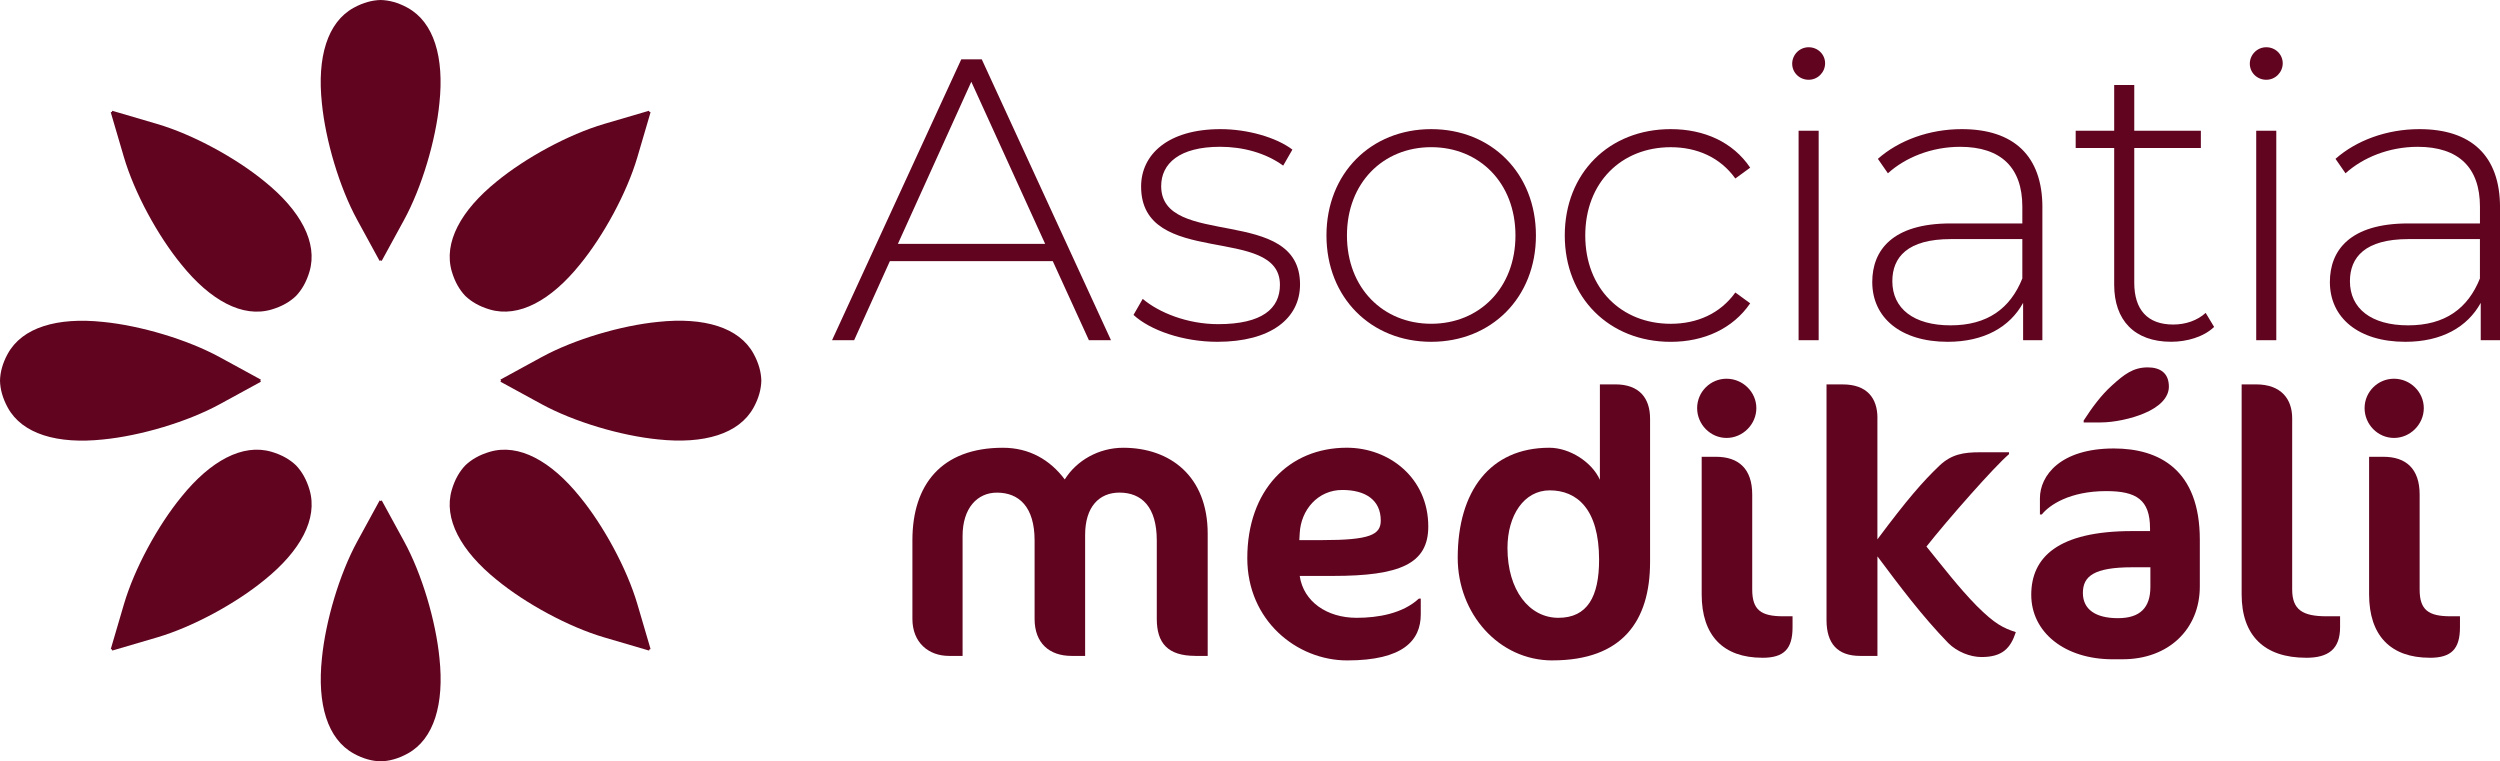
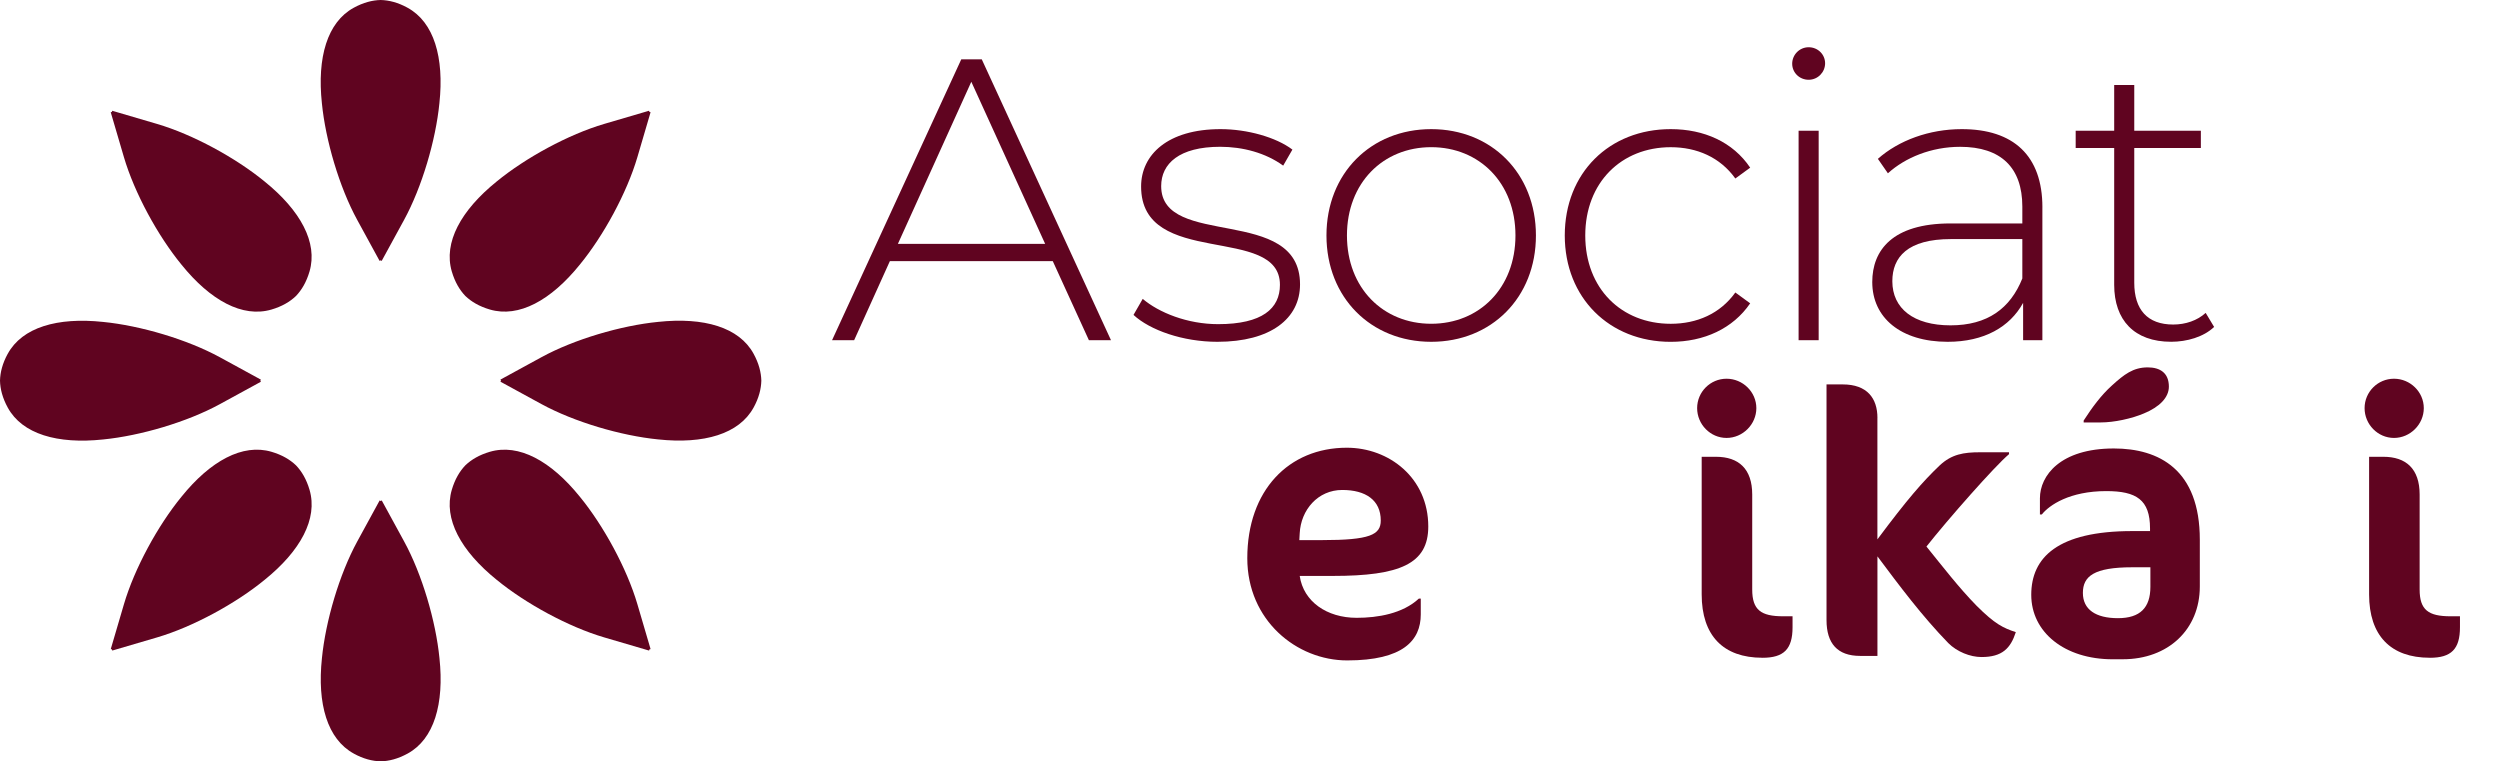
<svg xmlns="http://www.w3.org/2000/svg" id="Layer_1" data-name="Layer 1" viewBox="0 0 835.57 254.46">
  <defs>
    <style>
      .cls-1 {
        fill: #600420;
      }
    </style>
  </defs>
  <path class="cls-1" d="M251.87,136.23c1.77-3.23,2.52-6.22,2.59-9-.07-2.78-.82-5.76-2.59-9-4.82-8.83-16.59-12.29-31.9-10.65-12.38,1.22-28.05,5.82-39.01,11.81l-13.7,7.48.19.35-.19.35,13.7,7.48c10.96,5.98,26.63,10.59,39.01,11.81,15.31,1.64,27.08-1.82,31.9-10.65Z" />
  <path class="cls-1" d="M2.59,118.23c-1.77,3.23-2.52,6.22-2.59,9,.07,2.78.82,5.76,2.59,9,4.82,8.83,16.59,12.29,31.9,10.65,12.38-1.22,28.05-5.82,39.01-11.81l13.7-7.48-.19-.35.19-.35-13.7-7.48c-10.96-5.98-26.63-10.59-39.01-11.81-15.31-1.64-27.08,1.82-31.9,10.65Z" />
  <path class="cls-1" d="M118.23,251.87c3.23,1.77,6.22,2.52,9,2.59,2.78-.07,5.76-.82,9-2.59,8.83-4.82,12.29-16.59,10.65-31.9-1.22-12.38-5.82-28.05-11.81-39.01l-7.48-13.7-.35.19-.35-.19-7.48,13.7c-5.98,10.96-10.59,26.63-11.81,39.01-1.64,15.31,1.82,27.08,10.65,31.9Z" />
  <path class="cls-1" d="M136.23,2.59c-3.23-1.77-6.22-2.52-9-2.59-2.78.07-5.76.82-9,2.59-8.83,4.82-12.29,16.59-10.65,31.9,1.22,12.38,5.82,28.05,11.81,39.01l7.48,13.7.35-.19.35.19,7.48-13.7c5.98-10.96,10.59-26.63,11.81-39.01,1.64-15.31-1.82-27.08-10.65-31.9Z" />
  <path class="cls-1" d="M151,90.73c1.04,3.54,2.61,6.18,4.53,8.19,2.01,1.92,4.65,3.49,8.19,4.53,9.65,2.84,20.42-3.04,30.09-15.03,7.89-9.62,15.71-23.95,19.23-35.93l4.4-14.98-.39-.11-.11-.39-14.98,4.4c-11.98,3.52-26.32,11.35-35.93,19.23-11.99,9.67-17.86,20.43-15.03,30.09Z" />
  <path class="cls-1" d="M103.46,163.72c-1.04-3.54-2.61-6.18-4.53-8.19-2.01-1.92-4.65-3.49-8.19-4.53-9.65-2.84-20.42,3.04-30.09,15.03-7.89,9.62-15.71,23.95-19.23,35.93l-4.4,14.98.39.11.11.39,14.98-4.4c11.98-3.52,26.32-11.35,35.93-19.23,11.99-9.67,17.86-20.43,15.03-30.09Z" />
  <path class="cls-1" d="M163.72,151c-3.54,1.04-6.18,2.61-8.19,4.53-1.92,2.01-3.49,4.65-4.53,8.19-2.84,9.65,3.04,20.42,15.03,30.09,9.62,7.89,23.95,15.71,35.93,19.23l14.98,4.4.11-.39.39-.11-4.4-14.98c-3.52-11.98-11.35-26.32-19.23-35.93-9.67-11.99-20.43-17.86-30.09-15.03Z" />
  <path class="cls-1" d="M90.73,103.46c3.54-1.04,6.18-2.61,8.19-4.53,1.92-2.01,3.49-4.65,4.53-8.19,2.84-9.65-3.04-20.42-15.03-30.09-9.62-7.89-23.95-15.71-35.93-19.23l-14.98-4.4-.11.39-.39.11,4.4,14.98c3.52,11.98,11.35,26.32,19.23,35.93,9.67,11.99,20.43,17.86,30.09,15.03Z" />
-   <path class="cls-1" d="M399.49,219.21c-9.2,0-12.86-4.29-12.86-12.35v-26.21c0-11.22-5.04-16.01-12.48-16.01-6.81,0-11.47,4.79-11.47,14.12v40.46h-4.54c-7.44,0-12.35-4.29-12.35-12.35v-26.21c0-11.22-5.17-16.01-12.6-16.01-6.55,0-11.47,5.17-11.47,14.49v40.08h-4.54c-6.93,0-12.23-4.54-12.23-12.35v-26.34c0-18.53,9.7-30.88,30.25-30.88,8.82,0,15.75,4.03,20.67,10.59,3.91-6.3,11.34-10.59,19.54-10.59,15.63,0,28.23,9.45,28.23,28.74v40.83h-4.16Z" />
  <path class="cls-1" d="M445.49,192.5h-11.09c1.26,8.57,9.07,13.99,19.03,13.99,7.06,0,15.38-1.39,20.8-6.43h.63v5.29c0,8.7-5.92,15.38-24.58,15.38-16.89,0-33.4-13.36-33.4-34.16,0-22.69,13.86-36.93,33.27-36.93,14.12,0,27.22,10.08,27.22,26.34,0,12.48-9.45,16.51-31.89,16.51ZM448.64,163.76c-8.19,0-13.86,6.68-14.24,14.49l-.13,2.27h7.56c16.01,0,19.66-1.76,19.66-6.55,0-6.81-5.04-10.21-12.86-10.21Z" />
-   <path class="cls-1" d="M518.84,220.73c-17.9,0-31.63-15.63-31.63-34.28,0-22.31,10.84-36.8,30.63-36.8,6.81,0,14.24,4.79,16.89,10.71v-31.89h5.17c8.07,0,11.6,4.66,11.6,11.47v47.89c0,19.79-9.33,32.89-32.64,32.89ZM517.96,163.89c-8.57,0-14.12,8.32-14.12,19.28,0,14.12,7.31,23.32,17.01,23.32s13.61-7.06,13.61-19.41c0-17.01-7.44-23.19-16.51-23.19Z" />
  <path class="cls-1" d="M577.06,146.37c-5.42,0-9.83-4.54-9.83-9.96s4.41-9.83,9.83-9.83,9.96,4.41,9.96,9.83-4.54,9.96-9.96,9.96ZM589.04,219.84c-13.11,0-20.29-7.44-20.29-21.17v-46h4.79c7.56,0,12.1,4.03,12.1,12.6v31.76c0,6.81,2.9,8.95,10.33,8.95h3.15v3.66c0,7.31-2.9,10.21-10.08,10.21Z" />
  <path class="cls-1" d="M627.48,139.69v40.58c9.96-13.36,15.12-19.28,20.8-24.7,4.03-3.78,8.07-4.41,13.49-4.41h9.7v.63c-4.79,4.03-20.54,21.93-27.6,30.88,5.42,6.68,10.71,13.61,16.76,19.79,6.18,6.18,8.95,7.44,13.11,8.82-1.76,5.42-4.54,8.32-11.47,8.32-3.78,0-8.19-1.76-11.09-4.66-8.7-8.95-16.26-19.03-23.69-28.99v33.27h-5.8c-7.56,0-11.22-4.16-11.22-11.97v-78.77h5.42c8.19,0,11.6,4.66,11.6,11.22Z" />
  <path class="cls-1" d="M709.52,220.35h-3.4c-16.13,0-27.22-9.07-27.22-21.55s8.82-21.3,33.78-21.3h5.92v-.88c0-9.58-4.54-12.48-14.62-12.48-12.23,0-19.03,4.66-21.55,7.81h-.63v-5.42c0-7.56,6.81-16.64,24.7-16.64,15.12,0,28.74,7.06,28.74,30.5v15.63c0,14.37-10.59,24.32-25.71,24.32ZM718.72,189.6h-6.05c-12.86,0-16.51,3.02-16.51,8.57s4.29,8.44,11.72,8.44,10.84-3.53,10.84-10.46v-6.55ZM716.58,138.17c-4.16,1.76-9.96,3.02-14.49,3.02h-5.67v-.63c2.77-4.29,5.8-8.44,9.45-11.72,4.03-3.66,7.06-6.05,11.97-6.05,4.16,0,7.06,1.89,7.06,6.43,0,3.66-3.15,6.81-8.32,8.95Z" />
-   <path class="cls-1" d="M770.77,219.84c-13.99,0-21.55-7.44-21.55-21.17v-70.2h4.79c8.44,0,12.1,4.92,12.1,11.34v57.22c0,6.81,3.53,8.95,11.47,8.95h4.54v3.66c0,7.31-3.91,10.21-11.34,10.21Z" />
  <path class="cls-1" d="M800.14,146.37c-5.42,0-9.83-4.54-9.83-9.96s4.41-9.83,9.83-9.83,9.96,4.41,9.96,9.83-4.54,9.96-9.96,9.96ZM812.11,219.84c-13.11,0-20.29-7.44-20.29-21.17v-46h4.79c7.56,0,12.1,4.03,12.1,12.6v31.76c0,6.81,2.9,8.95,10.33,8.95h3.15v3.66c0,7.31-2.9,10.21-10.08,10.21Z" />
  <path class="cls-1" d="M351.87,87.28h-54.45l-11.94,26.42h-7.38l43.19-93.88h6.84l43.19,93.88h-7.38l-12.07-26.42ZM349.32,81.51l-24.68-54.18-24.54,54.18h49.22Z" />
  <path class="cls-1" d="M378.85,105.25l3.08-5.36c5.36,4.56,14.89,8.45,25.21,8.45,14.75,0,20.65-5.23,20.65-13.14,0-20.39-46.4-5.36-46.4-32.86,0-10.6,8.85-19.18,26.56-19.18,8.85,0,18.51,2.68,24.01,6.84l-3.08,5.36c-5.9-4.29-13.55-6.3-21.06-6.3-13.68,0-19.72,5.63-19.72,13.14,0,21.06,46.41,6.17,46.41,32.86,0,11.4-9.79,19.18-27.63,19.18-11.53,0-22.53-3.89-28.03-8.99Z" />
  <path class="cls-1" d="M443.34,78.7c0-20.79,14.89-35.54,35.01-35.54s35,14.75,35,35.54-14.89,35.54-35,35.54-35.01-14.75-35.01-35.54ZM506.51,78.7c0-17.57-12.07-29.51-28.16-29.51s-28.16,11.94-28.16,29.51,12.07,29.51,28.16,29.51,28.16-11.94,28.16-29.51Z" />
  <path class="cls-1" d="M522.99,78.7c0-20.92,14.89-35.54,35.41-35.54,11.13,0,20.79,4.29,26.56,12.88l-4.96,3.62c-5.1-7.11-12.88-10.46-21.59-10.46-16.5,0-28.57,11.8-28.57,29.51s12.07,29.51,28.57,29.51c8.72,0,16.5-3.35,21.59-10.46l4.96,3.62c-5.77,8.45-15.42,12.87-26.56,12.87-20.52,0-35.41-14.75-35.41-35.54Z" />
  <path class="cls-1" d="M599,21.29c0-2.95,2.41-5.5,5.5-5.5s5.5,2.41,5.5,5.37-2.41,5.5-5.5,5.5-5.5-2.41-5.5-5.36ZM601.14,43.69h6.71v70.01h-6.71V43.69Z" />
  <path class="cls-1" d="M682.62,69.31v44.39h-6.44v-12.47c-4.43,8.05-13.01,13.01-25.21,13.01-15.69,0-25.21-8.05-25.21-19.98,0-10.59,6.71-19.58,26.15-19.58h24.01v-5.63c0-13.01-7.11-19.98-20.79-19.98-9.66,0-18.37,3.62-24.14,8.85l-3.35-4.83c6.97-6.17,17.17-9.93,28.03-9.93,17.3,0,26.96,8.85,26.96,26.15ZM675.92,93.05v-13.14h-23.87c-14.49,0-19.58,6.04-19.58,14.08,0,9.12,7.11,14.75,19.45,14.75s19.98-5.63,24.01-15.69Z" />
  <path class="cls-1" d="M740.02,109.27c-3.49,3.35-9.12,4.96-14.35,4.96-12.34,0-19.05-7.24-19.05-19.04v-45.73h-12.87v-5.77h12.87v-15.29h6.71v15.29h22.26v5.77h-22.26v45.06c0,8.99,4.43,13.95,13.01,13.95,4.16,0,8.05-1.34,10.86-3.89l2.82,4.69Z" />
-   <path class="cls-1" d="M751.95,21.29c0-2.95,2.41-5.5,5.5-5.5s5.5,2.41,5.5,5.37-2.41,5.5-5.5,5.5-5.5-2.41-5.5-5.36ZM754.09,43.69h6.71v70.01h-6.71V43.69Z" />
-   <path class="cls-1" d="M835.57,69.31v44.39h-6.44v-12.47c-4.43,8.05-13.01,13.01-25.21,13.01-15.69,0-25.21-8.05-25.21-19.98,0-10.59,6.71-19.58,26.15-19.58h24.01v-5.63c0-13.01-7.11-19.98-20.79-19.98-9.66,0-18.37,3.62-24.14,8.85l-3.35-4.83c6.97-6.17,17.17-9.93,28.03-9.93,17.3,0,26.96,8.85,26.96,26.15ZM828.86,93.05v-13.14h-23.87c-14.49,0-19.58,6.04-19.58,14.08,0,9.12,7.11,14.75,19.45,14.75s19.98-5.63,24.01-15.69Z" />
</svg>